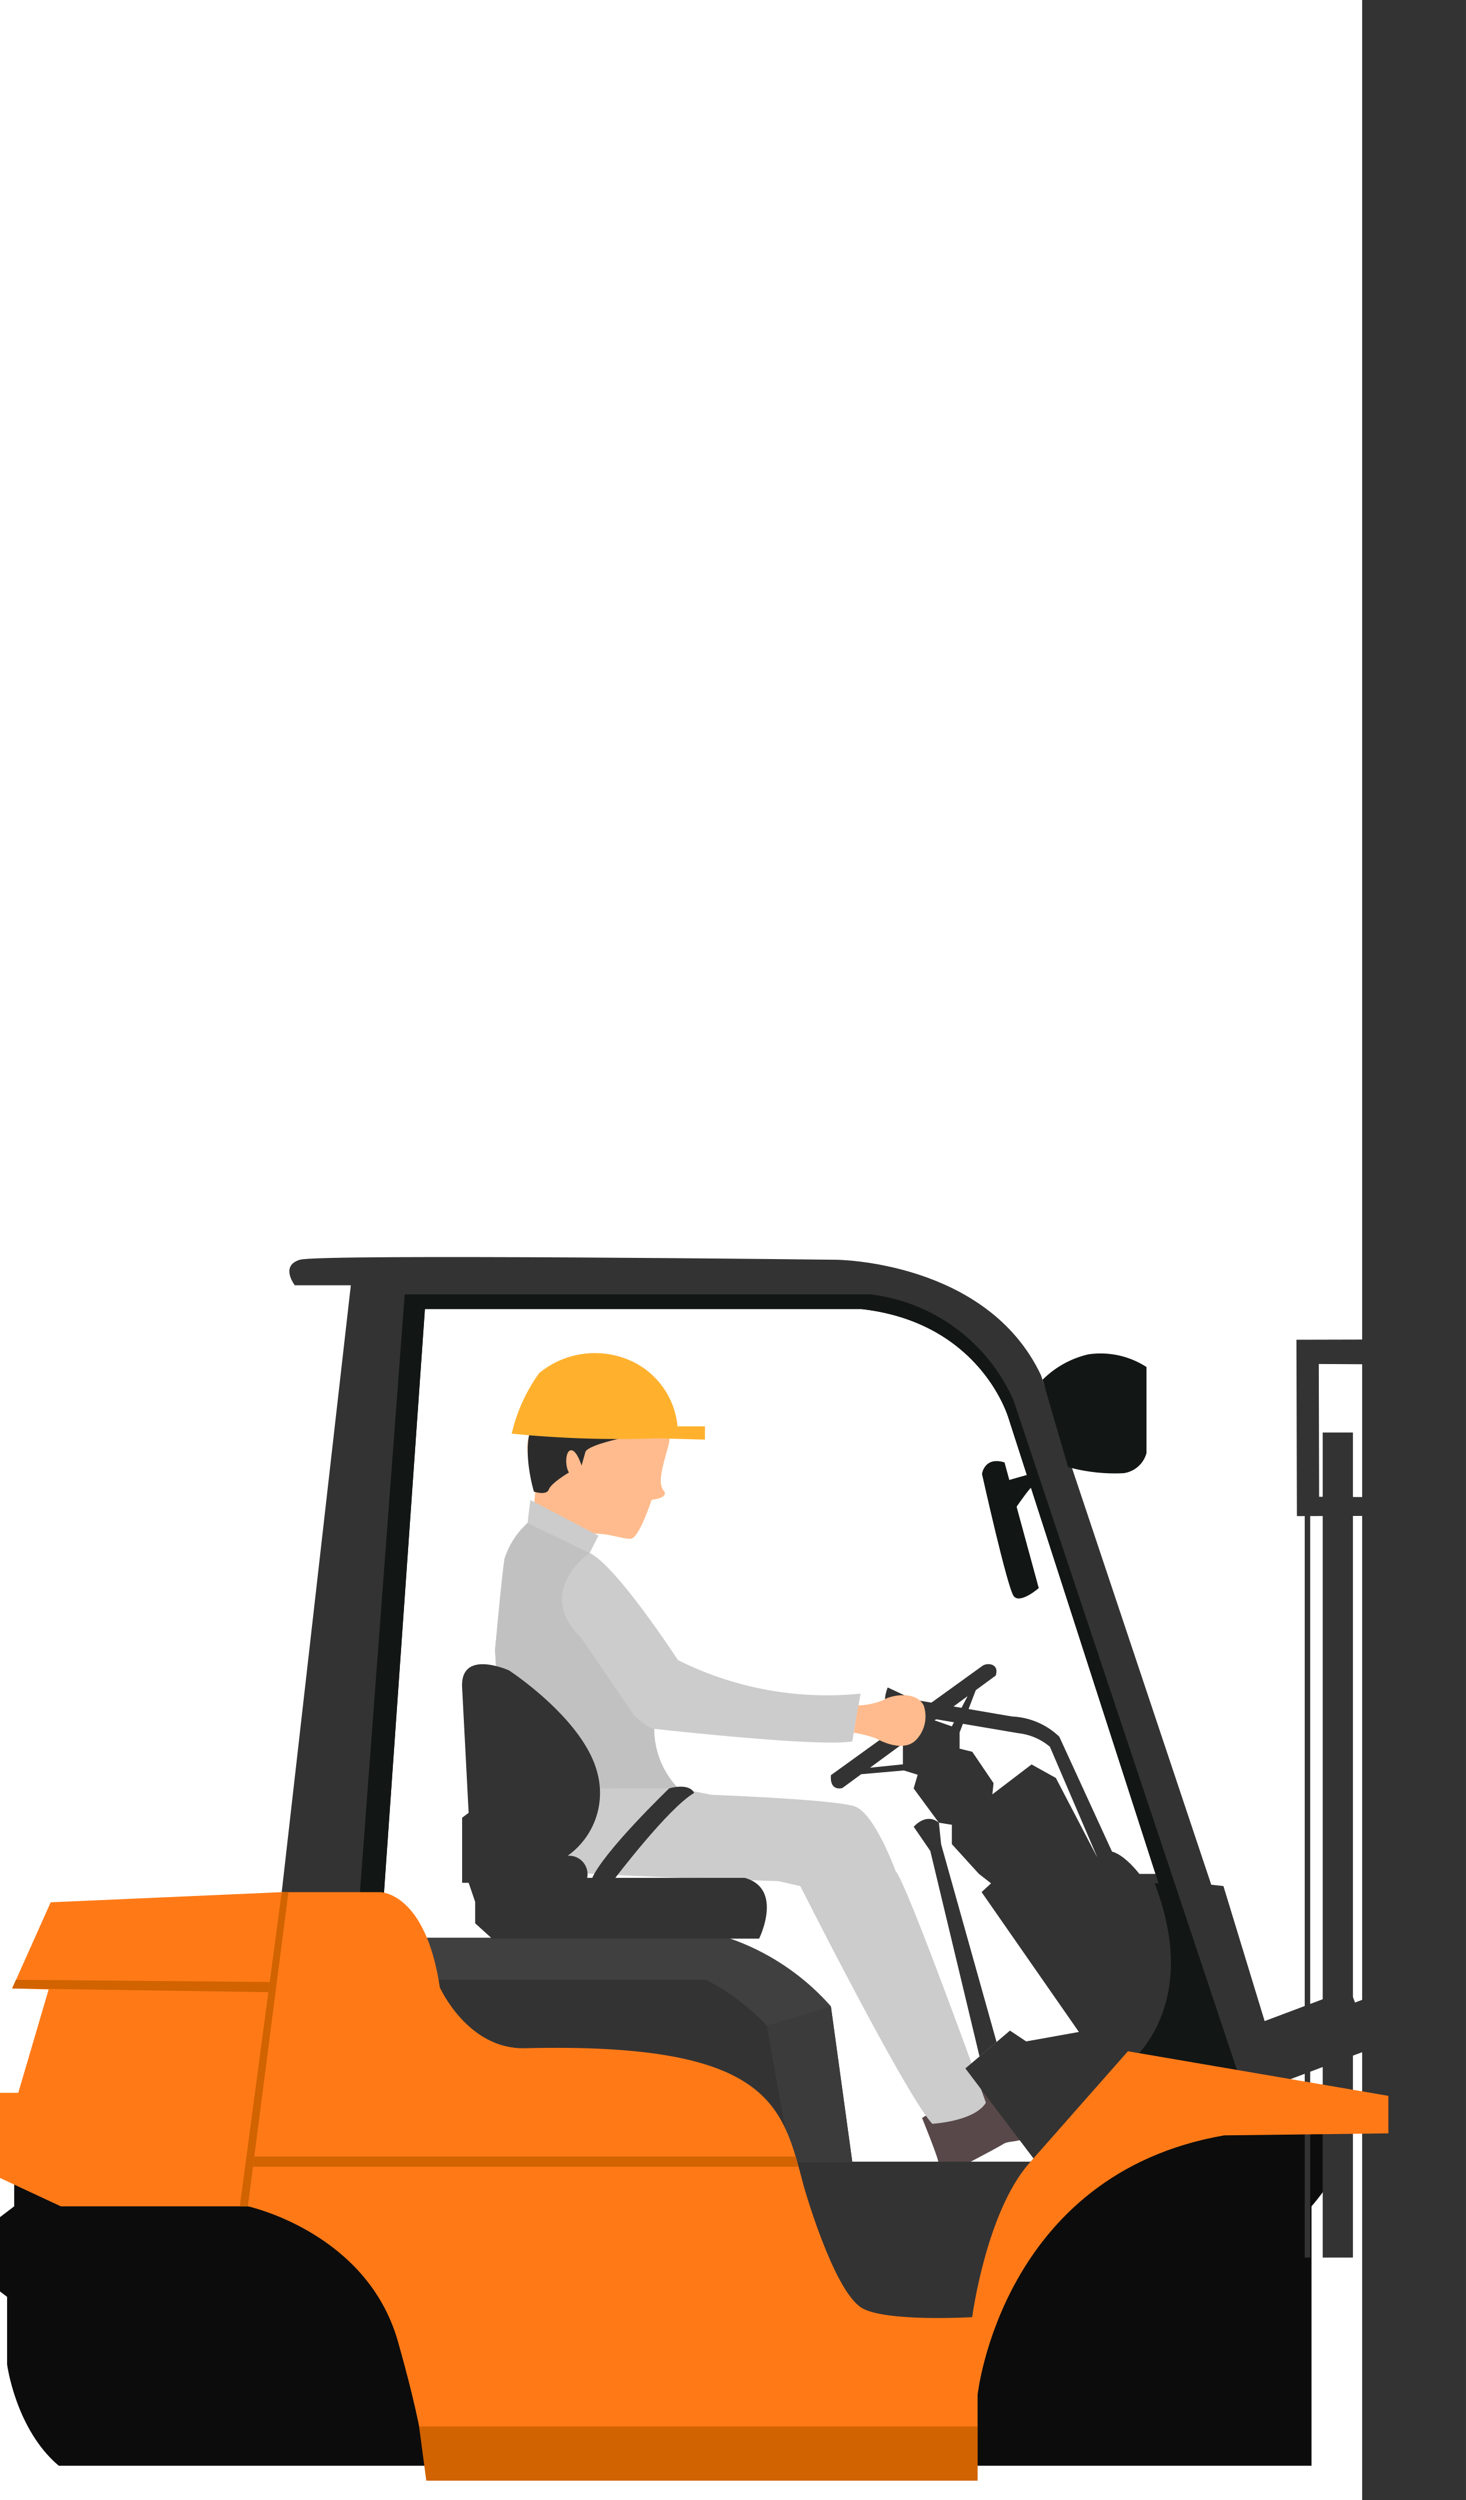
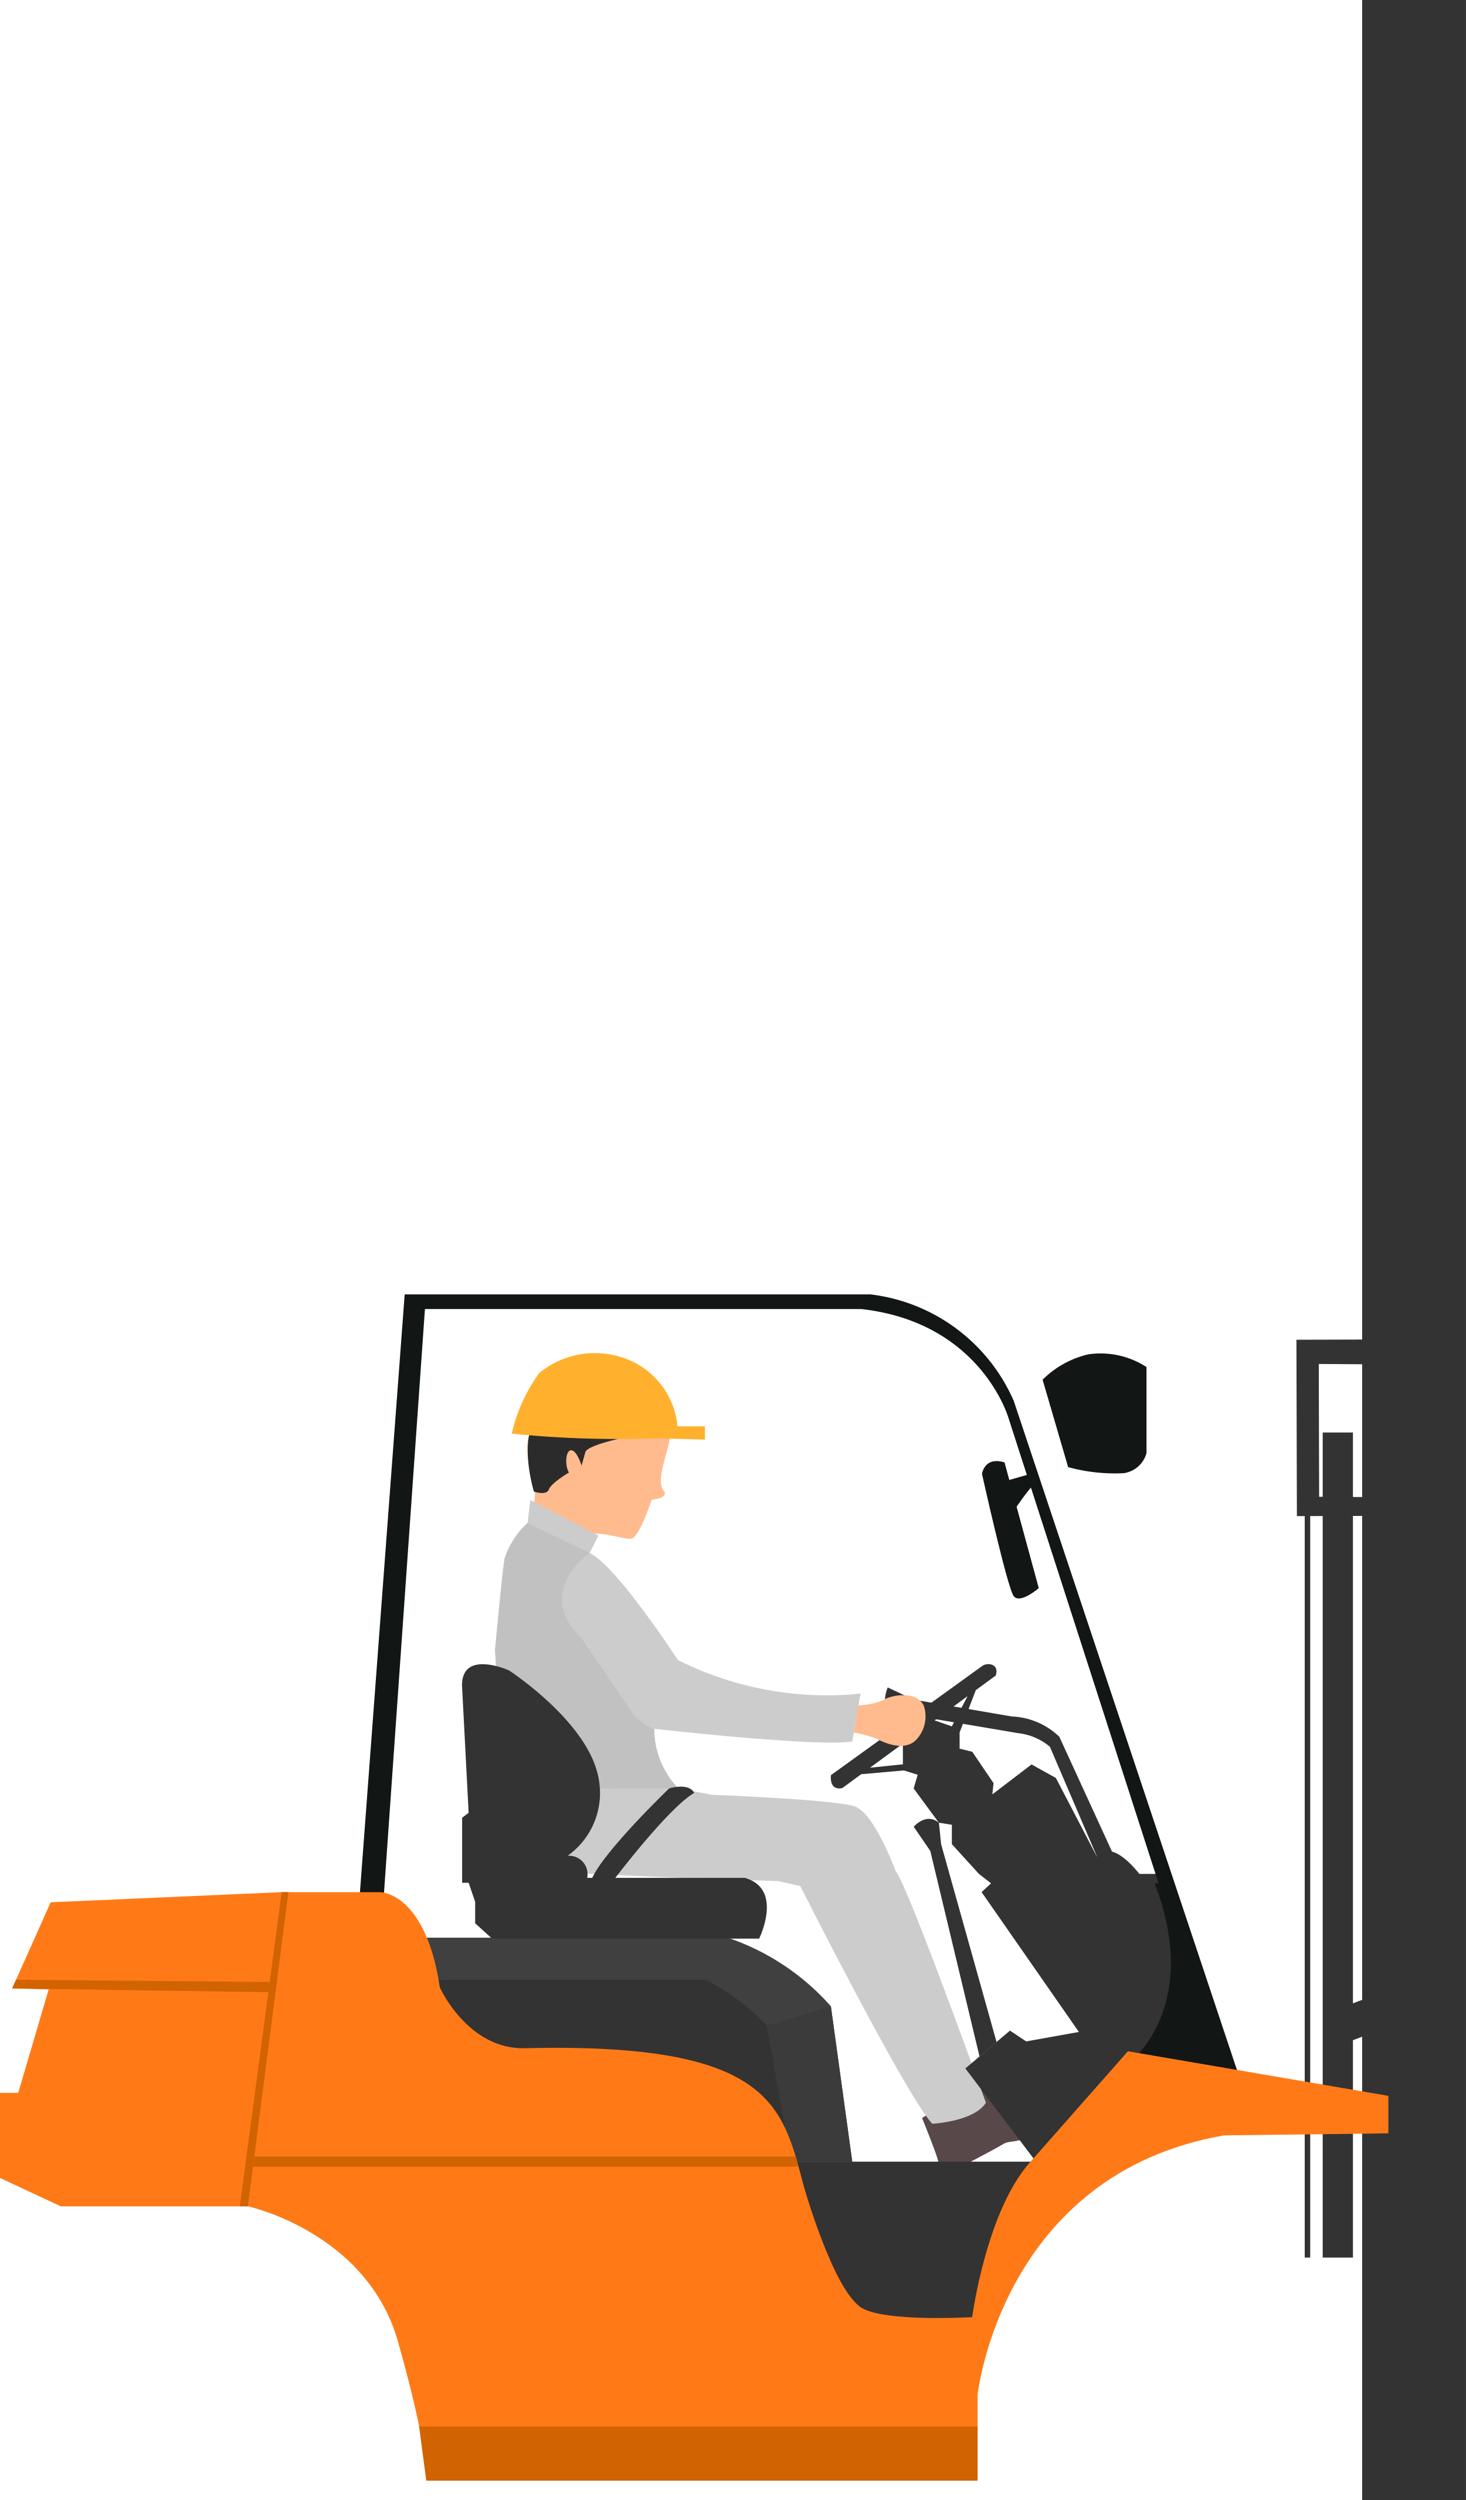
<svg xmlns="http://www.w3.org/2000/svg" width="94.221" height="160.682" viewBox="0 0 94.221 160.682">
  <g transform="translate(17680.109 -113.973)">
    <path d="M593.445,1855.664c.041-.6-.959-2.521-.274-3.8s.233-1.538,2.122-2.863,5.668.47,5.668.47,1.478,1.794,1.027,3.375-.657,2.393-.288,2.863-.78.58-.78.58-.78,2.411-1.314,2.5-2.505-.769-3.162,0l-1.93.006-1.261-1.015s.152-1.512.193-2.11" transform="translate(-18239.148 -1645.928)" fill="#ffbb8d" />
    <path d="M600.182,1893.6s-2.954.55-3.126,1.063l-.243.873s-.3-.987-.669-.987-.416.981-.146,1.43c0,0-1.142.672-1.289,1.088s-.961.139-.961.139-.788-2.594-.15-4.164,6.583.558,6.583.558" transform="translate(-18239.543 -1687.373)" fill="#2b2b2b" />
    <path d="M1036.864,2597.914s.924,2.278,1.022,2.733,1.07.607,1.07.607,2.627-1.367,3.114-1.67,1.022.05,2.627-.962,2.481-4.606,2.481-4.606,0-1.113-.778-1.062a14.05,14.05,0,0,1-1.557,2.277c-.389.253-3.065-.152-3.065-.152l-1.119-.911s-.341,1.569-1.167,1.873l.778.3s-.973,1.569-1.946,1.569c0,0-.876-.506-1.459,0" transform="translate(-18657.707 -2347.816)" fill="#584849" />
    <path d="M575.4,1825.048a69,69,0,0,0,9.38.3l3.041.083v-.853h-1.765a5.145,5.145,0,0,0-3.541-4.422,5.632,5.632,0,0,0-5.349,1,10.8,10.8,0,0,0-1.766,3.894" transform="translate(-18222.621 -1618.94)" fill="#ffb12e" />
    <path d="M558.875,1984.786l-.182,1.481a7.12,7.12,0,0,0-1.473,2.282c-.184.893-.613,5.868-.613,5.868l.613,10.332s2.268,3.635,3.617,3.891,13.978.638,13.978.638l1.41.319s6.767,13.426,8.483,15.276c0,0,2.709-.145,3.445-1.357,0,0-5.123-14.237-5.8-14.875,0,0-1.343-3.718-2.63-4.165s-9.2-.746-9.2-.746l-2.146-.415a5.519,5.519,0,0,1-1.543-3.825s10.586,1.193,12.731.81l.534-3.071a21.433,21.433,0,0,1-11.738-2.155s-3.952-6.074-5.676-6.883l.569-1.114Z" transform="translate(-18204.898 -1774.413)" fill="#ccc" />
    <path d="M558.694,2010.689l3.993,1.923s-3.587,2.458-.562,5.428l3.416,4.994s.857.844,1.295.877a5.557,5.557,0,0,0,1.543,3.825l-11.242.022-.529-8.919.613-5.868a5.217,5.217,0,0,1,1.473-2.282" transform="translate(-18204.902 -1798.835)" fill="#c1c1c1" />
-     <path d="M.912,2679.178v3.2l-.912.695v4.776l.456.347v4.342s.543,4.168,3.322,6.513H84.292v-16.674s3.477-3.9,2.149-5.851H70.651l-9.262,17.7H32.345L18.107,2677.7Z" transform="translate(-17680.109 -2426.613)" fill="#0c0c0c" />
    <path d="M955.9,2182.872H951.9l-3.213-6.166-1.563-.869-2.52,1.923.078-.718-1.368-2.019-.814-.2v-1.042l1.04-2.717,1.283-.941c.25-.778-.548-.836-.847-.63l-9.748,7.034c-.087,1.086.738.825.738.825l1.209-.887,2.742-.242.887.276-.258.881,1.619,2.2.864.141-.028.022v1.216l1.737,1.91.782.608-.608.564,6.253,8.988-3.387.608-1.042-.695-2.866,2.431,1.749,2.313,3.028,4,6.426-6.578s3.995-3.387,1.824-12.245m-19.155-6.816,2.112-1.549v1.331Zm4.149-3.043,2.12-1.555L942,2173.391Z" transform="translate(-18560.934 -1948.47)" fill="#333" />
    <path d="M1011.651,2207.734s-1-1.433-1.954-1.694l-3.387-7.382a4.669,4.669,0,0,0-3.039-1.3l-6.319-1.085-1.671-.782s-.391.912,0,1.3a3.771,3.771,0,0,0,1.671.5l6.753,1.145a3.761,3.761,0,0,1,2,.868l3.012,7.028a3.73,3.73,0,0,0,.331,1.83s1.737.651,2.605-.434" transform="translate(-18618.336 -1973.072)" fill="#333" />
    <path d="M1031.6,2358.531l-3.164-13.213-1.065-1.552s.783-.945,1.619-.261l.141,1.378,3.565,12.718Z" transform="translate(-18648.754 -2112.392)" fill="#333" />
-     <path d="M316.763,1752.425l4.442-39h-3.6s-.977-1.251.326-1.642,34.455,0,34.455,0,9.7.044,13.178,7.425l10.942,32.74.782.087,4.082,13.374-10.247-1.911s4.863-3.561,1.737-11.637l.255-.005-9.634-29.869s-1.737-6.166-9.466-7.034h-28.05l-2.692,38.385Z" transform="translate(-17978.766 -1516.851)" fill="#333" />
    <path d="M453.2,1803.117l7.371,1.374-14.687-44.022a11.541,11.541,0,0,0-9.194-6.839H406.74l-2.927,39.111,1.537.215,2.692-38.385h28.05c7.729.869,9.466,7.034,9.466,7.034l9.634,29.869-.255.005c3.126,8.076-1.737,11.637-1.737,11.637" transform="translate(-18060.84 -1556.47)" fill="#121615" />
    <path d="M455.014,2476.864H475.77a15.426,15.426,0,0,1,6.637,4.411l1.374,9.982H455.014Z" transform="translate(-18109.113 -2238.363)" fill="#404040" />
    <path d="M889.9,2728.667h16.934l-4.559,10.556H889.9Z" transform="translate(-18519.141 -2475.772)" fill="#333" />
    <path d="M455.014,2524.182H474.38a14.737,14.737,0,0,1,3.914,2.948l1.579,8.741H455.014Z" transform="translate(-18109.113 -2282.975)" fill="#333" />
    <path d="M862.279,2555.273l4.113-1.241,1.374,9.982h-3.908Z" transform="translate(-18493.102 -2311.12)" fill="#3b3b3b" />
    <rect width="6.674" height="160.682" transform="translate(-17592.563 113.973)" fill="#333" />
    <path d="M1449.883,1819l-8.611.17.223,11.331,8.611-.17-.023-1.172-7.18.076-.168-8.531,7.179-.076Z" transform="matrix(1, 0.017, -0.017, 1, -19007.133, -1643.599)" fill="#333" />
    <rect width="1.944" height="53.025" transform="translate(-17595.098 206.034)" fill="#333" />
-     <rect width="6.281" height="4.077" transform="translate(-17599.227 244.01) rotate(-20.622)" fill="#333" />
    <rect width="6.447" height="2.218" transform="translate(-17594.926 243.385) rotate(-20.623)" fill="#333" />
    <rect width="0.353" height="48.271" transform="translate(-17596.254 210.787)" fill="#333" />
    <path d="M72.492,2435.881l-6.318,7.165c-2.8,3.17-3.691,9.922-3.691,9.922s-5.635.332-7.121-.608c-1.823-1.153-3.7-7.794-3.7-7.794-1.368-5.156-2.031-9.271-17.923-8.88-3.683.091-5.471-3.908-5.471-3.908-.912-6.122-3.821-6.122-3.821-6.122h-6.34l-14.85.651-2.475,5.536,2.345.065-1.954,6.644H0v5.471l3.908,1.824H15.936s7.642,1.65,9.64,8.684,1.824,8.945,1.824,8.945H62.831v-5.515s1.52-14.2,15.849-16.674l10.551-.13v-2.41Z" transform="translate(-17680.109 -2190.081)" fill="#ff7a17" />
    <path d="M272.358,2425.655l-2.692,20.191h.521l2.605-20.191Z" transform="translate(-17934.363 -2190.081)" fill="#d16300" />
    <path d="M13.673,2524.737l16.468.242.088-.657-16.307-.141Z" transform="translate(-17693.004 -2282.975)" fill="#d16300" />
    <path d="M471.726,3029.789l-.461-3.486h35.893v3.486Z" transform="translate(-18124.438 -2756.394)" fill="#d16300" />
    <path d="M284.6,2722.9h34.79l.188.659H284.517Z" transform="translate(-17948.363 -2470.337)" fill="#d16300" />
    <path d="M519.6,2170.9l.419,8.046-.419.316v4.181h.419l.419,1.223v1.38l1.088.986h17.162s1.591-3.2-.921-3.905h-10.13a1.188,1.188,0,0,0-1.256-1.42,4.95,4.95,0,0,0,1.925-5.271c-.837-3.486-5.693-6.642-5.693-6.642s-3.145-1.418-3.014,1.1" transform="translate(-18170.008 -1948.47)" fill="#333" />
    <path d="M1172.255,1821.117a6.111,6.111,0,0,1,2.944-1.632,5.429,5.429,0,0,1,3.734.816v5.523a1.77,1.77,0,0,1-1.476,1.3,11.385,11.385,0,0,1-3.561-.391Z" transform="translate(-18785.355 -1618.474)" fill="#121615" />
    <path d="M1105.562,1941.115l2.2,8.076s-1.195,1.042-1.607.521-2.041-7.856-2.041-7.856.142-1.145,1.449-.742" transform="translate(-18721.109 -1733.157)" fill="#121615" />
    <path d="M1131.116,1955.508l-1.656.474.375,2.214s.977-1.449,1.324-1.81-.043-.878-.043-.878" transform="translate(-18745.008 -1746.809)" fill="#121615" />
    <path d="M666.833,2312.974s3.469-4.576,5.12-5.527c0,0-.2-.656-1.6-.3,0,0-4.237,4.071-4.979,5.825Z" transform="translate(-18307.449 -2078.247)" fill="#333" />
    <path d="M960.263,2204.88a4.789,4.789,0,0,0,1.618-.346c.337-.262,2.052-.687,2.587.346a2.177,2.177,0,0,1-.412,2.129c-.862,1.05-2.625,0-2.625,0a7.7,7.7,0,0,0-1.455-.381Z" transform="translate(-18585.211 -1981.304)" fill="#ffbb8d" />
  </g>
</svg>